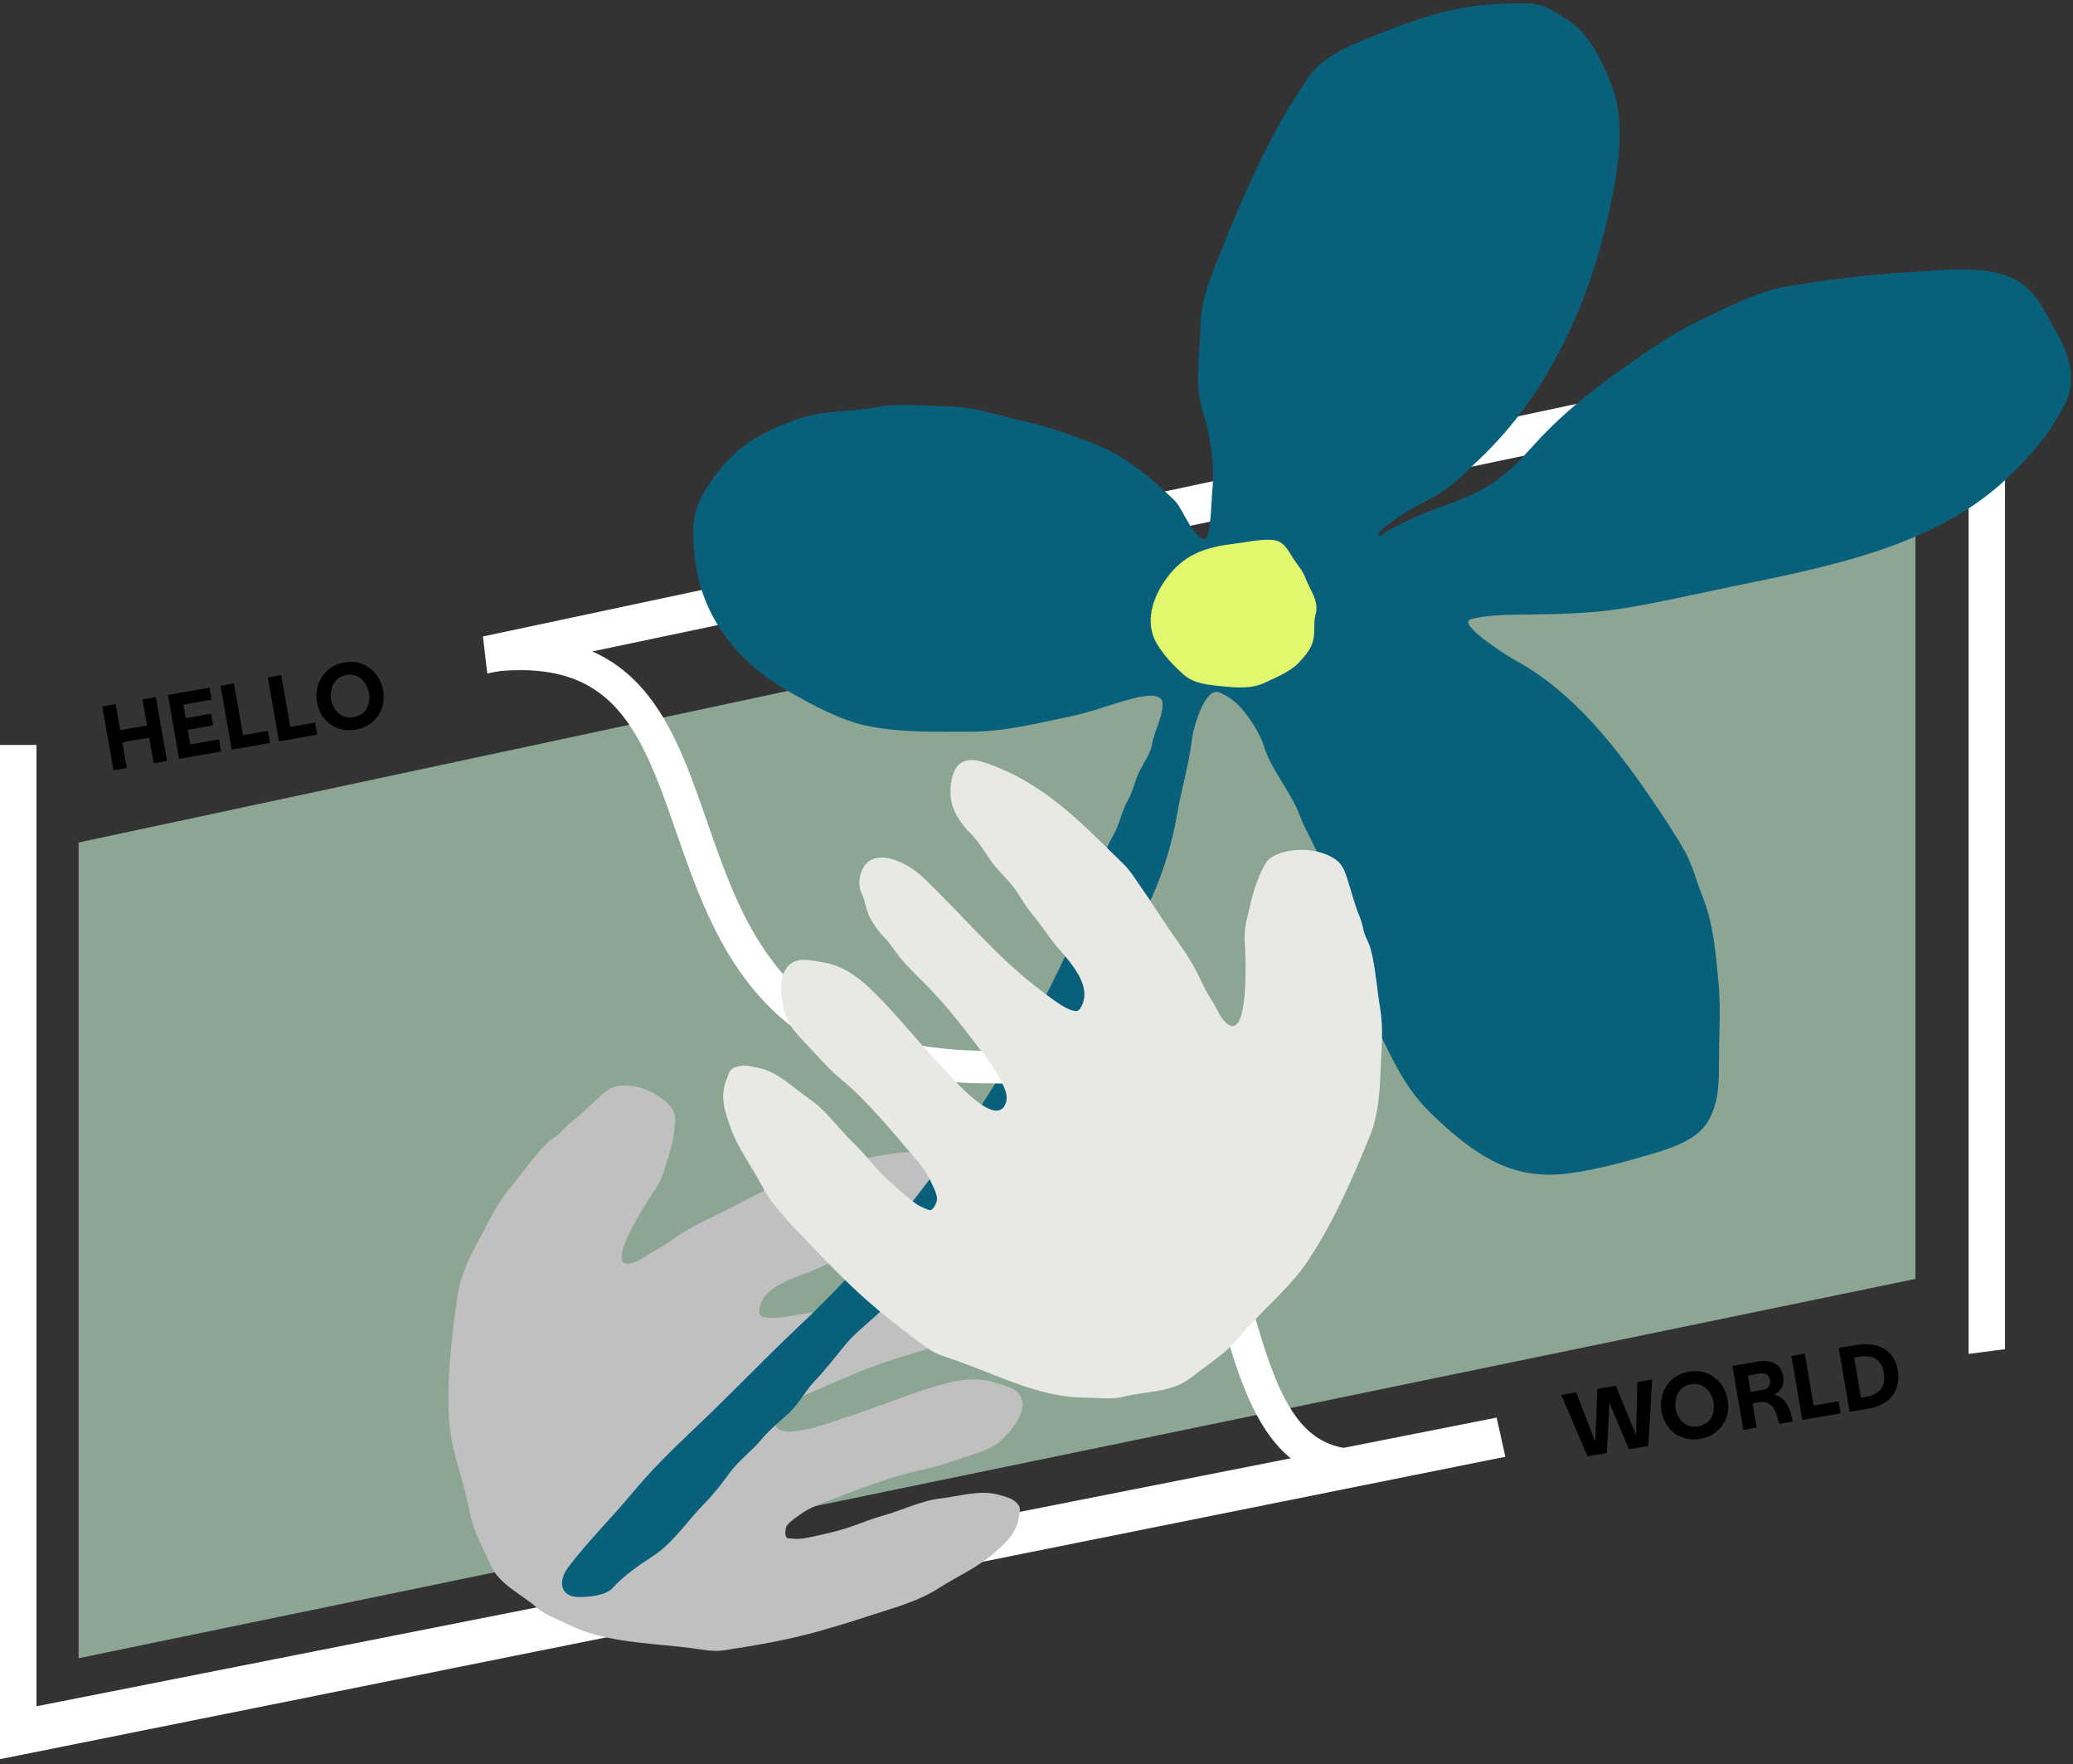
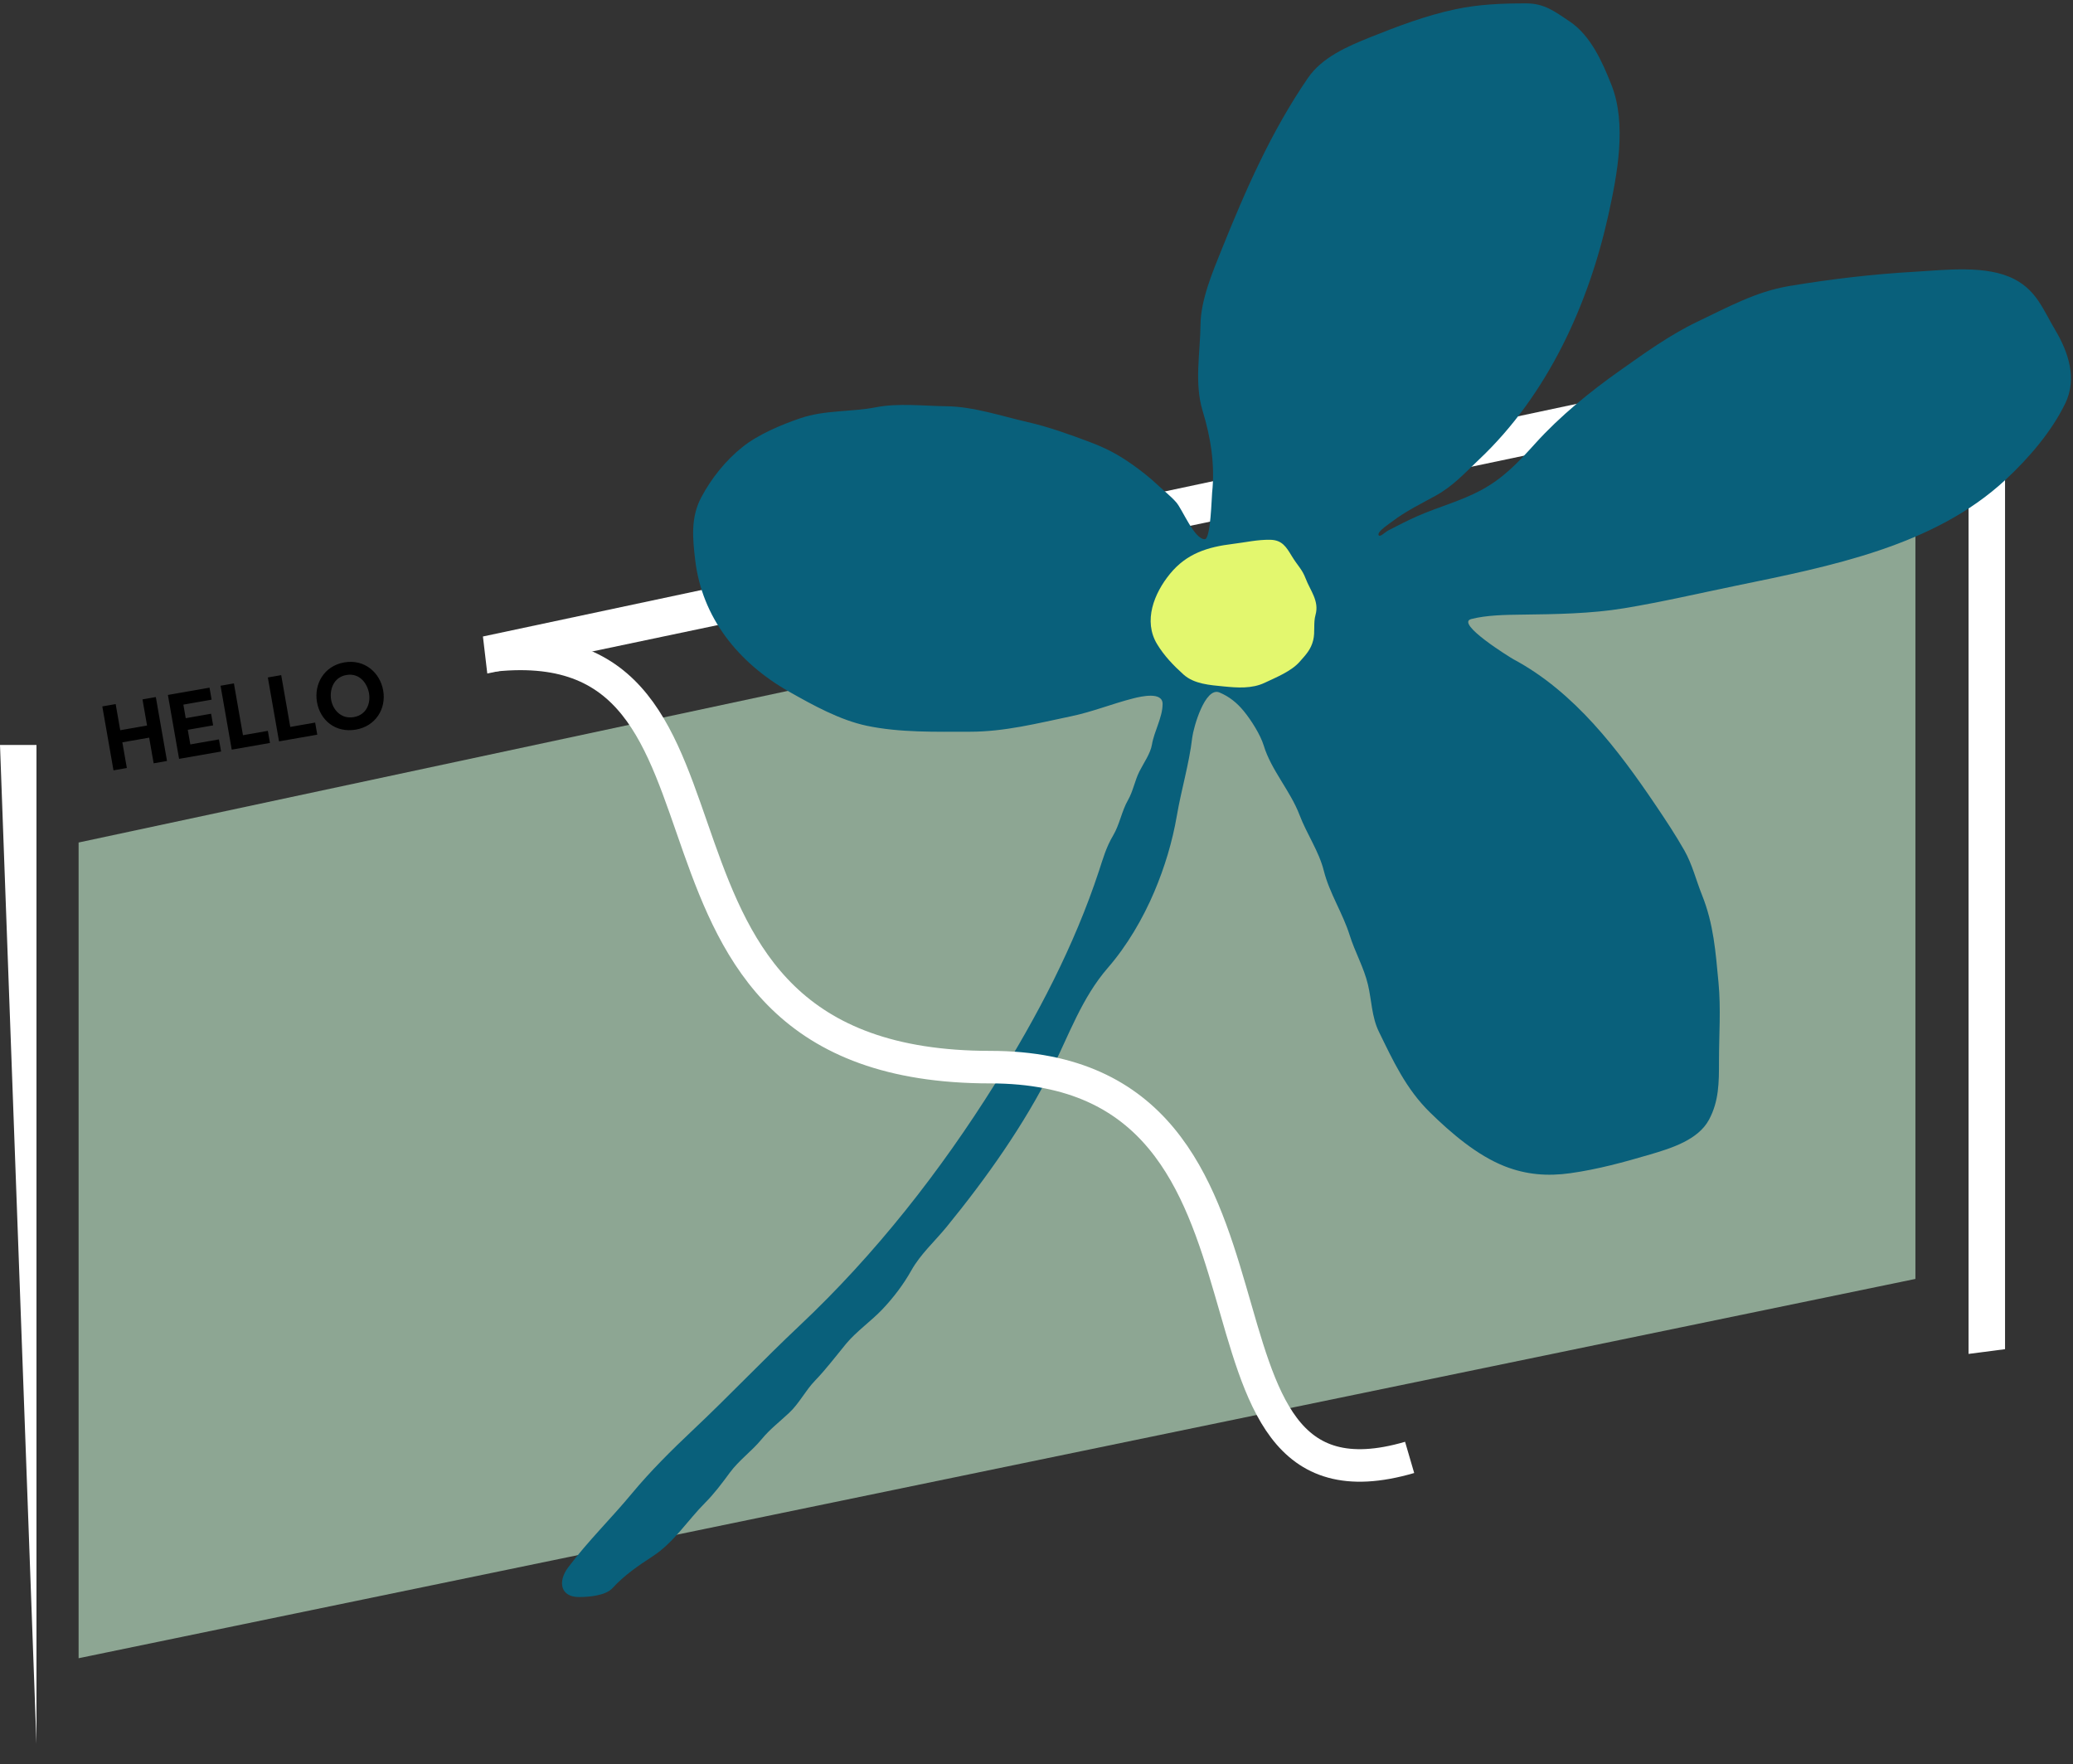
<svg xmlns="http://www.w3.org/2000/svg" width="255" height="217" viewBox="0 0 255 217" fill="none">
  <rect x="0" y="0" width="255" height="217" fill="#333333" stroke="none" />
  <path d="M59.405 78.282L235.616 40.805V45.93L59.941 82.833L59.405 78.282Z" fill="white" />
  <path d="M242.153 44.221H246.64V165.935L242.153 166.518L242.153 44.221Z" fill="white" />
-   <path d="M0 210.741L184.102 174.349L185.172 179.166L-3.72166e-05 216.362L0 210.741Z" fill="white" />
-   <path d="M0 91.626H4.487V214.465L0 215.048L0 91.626Z" fill="white" />
+   <path d="M0 91.626H4.487V214.465L0 91.626Z" fill="white" />
  <path d="M9.669 103.62L235.616 55.325V157.294L9.669 203.944L9.669 103.62Z" fill="#8DA693" />
  <path d="M13.96 94.743L15.603 94.456L15.051 91.3L18.349 90.723L18.901 93.879L20.544 93.591L19.169 85.731L17.526 86.018L18.089 89.233L14.791 89.81L14.228 86.595L12.585 86.882L13.96 94.743ZM20.654 85.471L22.029 93.332L27.195 92.428L26.934 90.939L23.412 91.555L23.098 89.758L26.218 89.212L25.968 87.782L22.847 88.328L22.556 86.661L26.031 86.053L25.773 84.576L20.654 85.471ZM27.13 84.338L28.505 92.199L33.21 91.376L32.949 89.887L29.888 90.422L28.773 84.051L27.13 84.338ZM32.948 83.321L34.323 91.181L39.028 90.358L38.767 88.869L35.706 89.404L34.591 83.033L32.948 83.321ZM42.342 81.47C39.871 81.903 38.603 84.122 38.993 86.356C39.384 88.591 41.269 90.173 43.787 89.733C46.21 89.309 47.529 87.166 47.138 84.932C46.747 82.698 44.824 81.036 42.342 81.47ZM42.612 83.019C44.255 82.731 45.186 84.079 45.392 85.261C45.605 86.479 45.114 87.917 43.518 88.196C41.958 88.469 40.948 87.294 40.735 86.076C40.528 84.894 40.969 83.306 42.612 83.019Z" fill="black" />
-   <path d="M203.234 169.668L201.412 169.976L201.254 176.515L198.774 170.423L196.49 170.81L196.228 177.305L193.887 171.251L192.054 171.562L195.28 179.109L197.658 178.706L197.975 172.53L200.367 178.247L202.757 177.842L203.234 169.668ZM207.757 168.694C205.284 169.113 204.004 171.326 204.383 173.562C204.761 175.799 206.638 177.391 209.158 176.964C211.583 176.554 212.913 174.417 212.534 172.181C212.155 169.945 210.241 168.273 207.757 168.694ZM208.019 170.244C209.664 169.966 210.587 171.318 210.787 172.502C210.994 173.72 210.495 175.156 208.897 175.426C207.336 175.691 206.332 174.51 206.126 173.291C205.925 172.108 206.375 170.523 208.019 170.244ZM214.441 175.862L216.086 175.584L215.578 172.59L216.265 172.474C217.093 172.334 218.338 172.281 218.831 175.119L220.499 174.836C220.204 172.951 219.482 171.783 218.233 171.52C219.102 171.117 219.52 170.28 219.359 169.333C219.121 167.925 218.136 167.143 216.279 167.457L213.108 167.995L214.441 175.862ZM215.342 171.194L215.001 169.183L216.468 168.934C217.214 168.808 217.615 169.166 217.707 169.71C217.787 170.184 217.72 170.791 216.797 170.948L215.342 171.194ZM220.364 166.765L221.697 174.633L226.406 173.835L226.153 172.344L223.089 172.864L222.009 166.487L220.364 166.765ZM228.175 165.442L226.187 165.778L227.52 173.646L229.685 173.279C232.675 172.822 233.836 170.836 233.443 168.517C233.034 166.103 231.079 164.913 228.175 165.442ZM228.601 166.879C230.587 166.53 231.5 167.398 231.729 168.819C231.958 170.168 231.523 171.483 229.461 171.808L228.916 171.901L228.08 166.967L228.601 166.879Z" fill="black" />
-   <path d="M106.549 198.849C104.714 199.458 102.851 200.024 100.993 200.55C97.039 201.67 93.109 202.362 89.029 202.976C87.685 203.178 86.31 202.861 84.981 202.692C80.944 202.176 76.555 202.077 72.664 200.887C71.47 200.522 70.49 200.083 69.376 199.546C68.32 199.037 66.973 198.55 66.092 197.766C64.233 196.113 61.454 194.918 60.386 192.56C59.777 191.216 59.141 189.91 58.561 188.555C57.897 187.005 57.701 185.378 57.291 183.743C56.553 180.801 55.456 177.852 55.26 174.786C54.923 169.519 55.557 164.394 56.316 159.171C56.655 156.84 57.841 154.458 58.956 152.404C60.103 150.294 61.213 147.912 62.763 146.07C64.276 144.269 65.629 142.255 67.292 140.603C67.778 140.121 68.394 139.808 68.89 139.334C69.36 138.886 69.799 138.355 70.317 137.966C71.369 137.178 72.28 136.241 73.255 135.353C73.95 134.72 74.811 133.84 75.744 133.622C76.915 133.348 78.21 133.563 79.314 133.957C80.672 134.441 83.098 135.912 83.058 137.664C83.023 139.23 82.642 140.994 82.149 142.473C81.721 143.76 81.497 144.921 80.724 146.089C79.854 147.405 78.979 148.737 78.227 150.128C77.772 150.971 74.67 156.379 77.932 155.291C78.874 154.977 79.537 154.35 80.405 153.902C81.286 153.448 82.169 152.872 82.978 152.293C84.835 150.963 86.811 150.084 88.829 149.087C90.671 148.177 92.458 147.188 94.317 146.291C95.379 145.779 96.426 145.177 97.563 144.854C104.418 142.909 110.426 140.865 117.67 141.919C119.748 142.221 120.798 143.186 120.036 145.329C119.135 147.864 117.269 148.975 114.856 149.706C113.71 150.053 112.604 150.678 111.532 151.219C110.411 151.785 109.105 152.136 107.927 152.576C106.542 153.092 105.317 153.98 103.927 154.51C102.458 155.071 101.048 155.847 99.576 156.427C97.418 157.275 93.165 158.508 93.418 161.522C93.513 162.659 97.668 161.769 98.412 161.66C104.583 160.756 111.312 158.045 117.415 156.422C119.061 155.984 122.372 155.796 123.518 157.39C124.307 158.489 123.634 160.476 122.592 161.156C121.734 161.716 121.156 162.6 120.273 163.159C119.457 163.676 118.532 164.146 117.616 164.421C116.697 164.698 115.771 165.219 114.872 165.587C113.627 166.096 112.401 166.438 111.118 166.812C108.065 167.705 105.02 168.954 102.105 170.243C100.657 170.884 99.144 171.443 97.806 172.321C96.928 172.897 95.603 173.529 95.409 174.693C94.892 177.79 102.686 174.754 103.63 174.459C107.752 173.173 111.749 171.422 115.928 170.251C117.979 169.676 120.307 169.363 122.347 170.028C123.652 170.454 125.505 170.748 125.768 172.368C125.993 173.757 124.826 175.366 123.944 176.355C122.749 177.694 121.726 178.216 120.089 178.739C117.998 179.407 115.829 180.27 113.695 180.704C111.637 181.123 109.522 181.78 107.539 182.476C105.462 183.205 103.419 184.004 101.364 184.788C100.327 185.183 99.287 185.622 98.384 186.302C97.893 186.672 96.838 187.289 96.678 187.91C96.579 188.296 96.503 189.127 96.947 189.184C97.718 189.282 98.371 189.308 99.148 189.155C100.533 188.881 101.938 188.572 103.309 188.196C105.114 187.701 106.817 186.897 108.626 186.404C110.973 185.763 113.27 184.572 115.706 184.293C118.014 184.029 120.566 183.198 122.856 183.845C123.691 184.082 124.442 184.223 125.052 184.832C125.636 185.415 125.458 185.741 125.335 186.59C125.029 188.696 123.509 189.959 122.011 191.229C120.053 192.889 117.696 193.9 115.558 195.28C112.79 197.066 109.611 197.833 106.549 198.849Z" fill="#C0C0C0" />
  <path d="M77.737 183.672C75.183 186.753 72.302 189.563 69.902 192.757C68.558 194.546 68.969 196.419 71.198 196.419C72.436 196.419 74.495 196.258 75.361 195.307C76.76 193.77 78.502 192.565 80.258 191.428C82.891 189.724 84.611 186.95 86.754 184.811C87.856 183.71 88.842 182.389 89.764 181.136C90.914 179.572 92.481 178.482 93.696 177C94.697 175.778 95.941 174.832 97.095 173.745C98.316 172.596 99.074 171.03 100.249 169.813C101.639 168.373 102.802 166.813 104.066 165.284C105.322 163.763 107.192 162.462 108.574 160.999C109.93 159.561 111.145 157.959 112.102 156.252C113.238 154.228 114.984 152.682 116.452 150.882C121.368 144.856 125.986 138.337 129.414 131.45C131.504 127.254 133.1 122.691 136.27 119.042C138.64 116.315 140.59 112.97 141.974 109.713C143.257 106.692 144.214 103.536 144.768 100.302C145.325 97.049 146.269 93.997 146.655 90.728C146.799 89.5 148.229 84.422 150.01 85.168C151.233 85.68 152.172 86.457 152.977 87.433C153.896 88.545 155.048 90.366 155.455 91.704C156.369 94.716 158.734 97.273 159.862 100.247C160.743 102.569 162.238 104.687 162.843 107.095C163.538 109.857 165.168 112.294 166.026 115.028C166.673 117.088 167.778 119.011 168.273 121.103C168.728 123.023 168.732 125.077 169.613 126.88C171.373 130.483 172.95 133.929 175.921 136.834C178.456 139.312 181.699 142.117 185.124 143.451C187.748 144.473 190.333 144.689 193.161 144.292C196.537 143.819 199.741 142.941 202.984 141.987C205.592 141.219 208.878 140.199 210.214 137.729C211.453 135.439 211.453 133.112 211.453 130.61V130.501C211.453 127.314 211.698 124.035 211.395 120.859C211.033 117.07 210.807 113.677 209.364 110.079C208.637 108.264 208.166 106.303 207.19 104.587C206.117 102.7 204.88 100.831 203.661 99.027C199.082 92.253 193.722 85.131 186.176 81.086C185.826 80.899 178.958 76.665 180.976 76.137C182.822 75.654 185.187 75.618 187.083 75.594L187.15 75.594C191.32 75.541 195.678 75.487 199.786 74.808C204.436 74.04 208.942 72.986 213.527 72.041C225.207 69.636 237.911 67.169 246.711 58.996C249.569 56.342 252.384 53.063 254.056 49.599C255.523 46.56 254.444 43.322 252.803 40.568C251.32 38.078 250.543 35.775 247.805 34.343C244.396 32.56 239.3 33.207 235.563 33.421C230.305 33.722 225.244 34.319 220.066 35.184C215.979 35.867 212.497 37.806 208.831 39.55C205.43 41.169 202.299 43.435 199.254 45.585C195.58 48.179 191.878 51.197 188.898 54.494C186.824 56.788 184.976 58.8 182.143 60.312C179.681 61.625 176.99 62.331 174.438 63.444C173.192 63.987 171.985 64.619 170.779 65.234C170.387 65.434 169.678 66.184 169.569 65.776C169.45 65.328 171.034 64.315 171.283 64.122C172.849 62.908 174.869 61.926 176.627 60.949C178.787 59.749 180.151 58.2 181.898 56.555C190.402 48.549 195.439 37.35 197.857 26.383C198.929 21.517 200.142 15.257 198.217 10.422C197.123 7.678 195.693 4.371 193.046 2.612C191.28 1.438 189.995 0.415 187.731 0.415C184.752 0.415 181.913 0.524 178.989 1.147C175.407 1.91 171.935 3.226 168.561 4.578C165.69 5.728 162.621 7.061 160.885 9.595C156.367 16.187 153.251 23.3 150.299 30.628C149.166 33.438 147.71 36.873 147.677 39.903C147.64 43.403 146.894 47.116 147.936 50.535C148.938 53.821 149.474 57.176 149.103 60.596C149.04 61.175 148.93 66.319 148.196 66.319C146.903 66.319 145.461 62.67 144.696 61.79C144.022 61.015 143.213 60.407 142.435 59.674C141.421 58.72 140.375 57.901 139.237 57.098C137.532 55.894 136.05 55.116 134.038 54.359C131.608 53.444 128.98 52.497 126.433 51.918C123.185 51.179 119.786 50.007 116.423 49.965C113.662 49.93 110.473 49.556 107.767 50.087C104.684 50.692 101.499 50.403 98.477 51.429C96.115 52.232 93.293 53.422 91.362 54.955C89.251 56.632 87.498 58.842 86.264 61.166C84.948 63.643 85.201 66.21 85.515 68.868C86.345 75.902 90.738 81.493 97.124 85.1C100.003 86.727 103.317 88.566 106.629 89.263C110.707 90.121 115.142 89.996 119.304 89.996C123.589 89.996 127.607 88.96 131.748 88.097C134.394 87.546 136.785 86.561 139.381 85.9C140.444 85.63 143.011 85.053 143.011 86.578C143.011 88.228 141.967 89.947 141.7 91.582C141.523 92.668 140.656 93.886 140.159 94.877C139.583 96.026 139.394 97.286 138.747 98.417C137.98 99.76 137.73 101.396 136.933 102.743C136.065 104.209 135.694 105.564 135.176 107.136C132.153 116.307 127.581 125.037 122.4 133.308C115.683 144.032 107.716 154.226 98.362 163.033C93.881 167.252 89.674 171.701 85.198 175.915C82.618 178.344 79.98 180.967 77.737 183.672Z" fill="#09607B" />
  <path d="M158.876 68.349L158.899 68.388C159.643 69.613 160.173 70 160.609 71.154C161.163 72.623 162.305 73.908 161.824 75.618C161.536 76.64 161.792 77.712 161.535 78.748C161.251 79.893 160.642 80.516 159.867 81.393C158.83 82.569 156.965 83.315 155.563 83.978C153.988 84.723 152.194 84.589 150.517 84.422C148.861 84.258 146.898 84.137 145.595 82.968C144.351 81.852 143.212 80.665 142.341 79.232C140.6 76.366 141.966 72.962 143.927 70.569C145.972 68.074 148.537 67.272 151.671 66.893C153.221 66.706 154.693 66.355 156.263 66.388C157.705 66.419 158.216 67.261 158.876 68.349Z" fill="#E3F76E" />
  <path d="M59.94 80.692C96.54 76.121 72.14 131.247 121.827 131.247C163.04 131.247 142.123 188.388 173.399 179.245" stroke="white" stroke-width="4" />
-   <path d="M100.036 153.437C101.403 154.898 102.818 156.331 104.251 157.724C107.301 160.686 110.566 163.23 114.011 165.771C115.147 166.608 116.597 166.965 117.923 167.439C121.953 168.882 126.079 170.891 130.345 171.62C131.655 171.844 132.806 171.895 134.136 171.916C135.397 171.937 136.914 172.118 138.165 171.792C140.801 171.106 144.038 171.297 146.331 169.559C147.637 168.569 148.948 167.627 150.234 166.613C151.704 165.452 152.785 163.994 154.067 162.63C156.375 160.177 159.02 157.889 160.894 155.058C164.113 150.194 166.352 145.001 168.531 139.654C169.503 137.268 169.717 134.426 169.816 131.932C169.916 129.37 170.201 126.565 169.78 124.065C169.369 121.621 169.226 119.051 168.595 116.678C168.411 115.986 168.012 115.393 167.812 114.702C167.624 114.049 167.51 113.332 167.243 112.713C166.702 111.457 166.374 110.126 165.96 108.813C165.665 107.875 165.352 106.623 164.606 105.967C163.671 105.145 162.351 104.73 161.11 104.576C159.583 104.388 156.521 104.629 155.591 106.319C154.76 107.83 154.14 109.696 153.78 111.343C153.467 112.776 153.035 113.991 153.107 115.476C153.189 117.148 153.265 118.839 153.195 120.526C153.152 121.548 153.045 128.195 150.62 125.594C149.919 124.842 149.65 123.926 149.092 123.083C148.525 122.228 148.024 121.255 147.593 120.315C146.604 118.156 145.256 116.37 143.934 114.452C142.728 112.701 141.616 110.902 140.386 109.155C139.683 108.157 139.044 107.081 138.167 106.229C132.882 101.087 128.437 96.259 121.135 93.792C119.04 93.084 117.534 93.502 117.058 95.912C116.496 98.762 117.613 100.717 119.448 102.57C120.32 103.45 121.001 104.577 121.697 105.607C122.425 106.684 123.442 107.645 124.292 108.629C125.292 109.786 125.939 111.219 126.935 112.392C127.989 113.631 128.868 115.047 129.914 116.305C131.447 118.149 134.713 121.363 132.816 124.117C132.1 125.156 128.736 122.316 128.106 121.856C122.88 118.036 118.135 112.225 113.369 107.751C112.083 106.545 109.115 104.779 107.173 105.751C105.835 106.421 105.362 108.64 105.954 109.787C106.441 110.733 106.489 111.854 106.999 112.81C107.472 113.694 108.069 114.586 108.767 115.287C109.468 115.992 110.039 116.933 110.67 117.714C111.544 118.797 112.493 119.71 113.476 120.683C115.815 122.997 117.952 125.648 119.944 128.275C120.934 129.58 122.028 130.839 122.785 132.317C123.282 133.288 124.163 134.525 123.7 135.729C122.471 138.932 116.916 132.3 116.203 131.567C113.089 128.364 110.348 124.778 107.117 121.658C105.531 120.127 103.544 118.713 101.285 118.37C99.839 118.151 97.958 117.543 96.82 118.963C95.845 120.179 96.04 122.274 96.312 123.641C96.682 125.491 97.343 126.479 98.573 127.763C100.144 129.402 101.68 131.265 103.42 132.702C105.098 134.087 106.697 135.728 108.153 137.342C109.678 139.033 111.132 140.775 112.606 142.507C113.35 143.381 114.072 144.298 114.534 145.379C114.786 145.968 115.424 147.062 115.23 147.731C115.109 148.147 114.721 148.977 114.277 148.818C113.507 148.542 112.888 148.254 112.252 147.735C111.117 146.811 109.985 145.843 108.92 144.827C107.519 143.489 106.383 141.906 104.977 140.568C103.153 138.833 101.68 136.595 99.574 135.162C97.578 133.804 95.669 131.789 93.188 131.309C92.283 131.134 91.509 130.909 90.607 131.198C89.743 131.474 89.728 131.87 89.374 132.74C88.496 134.895 89.209 136.829 89.898 138.759C90.798 141.28 92.427 143.374 93.649 145.715C95.231 148.746 97.756 151 100.036 153.437Z" fill="#E8E9E5" />
</svg>